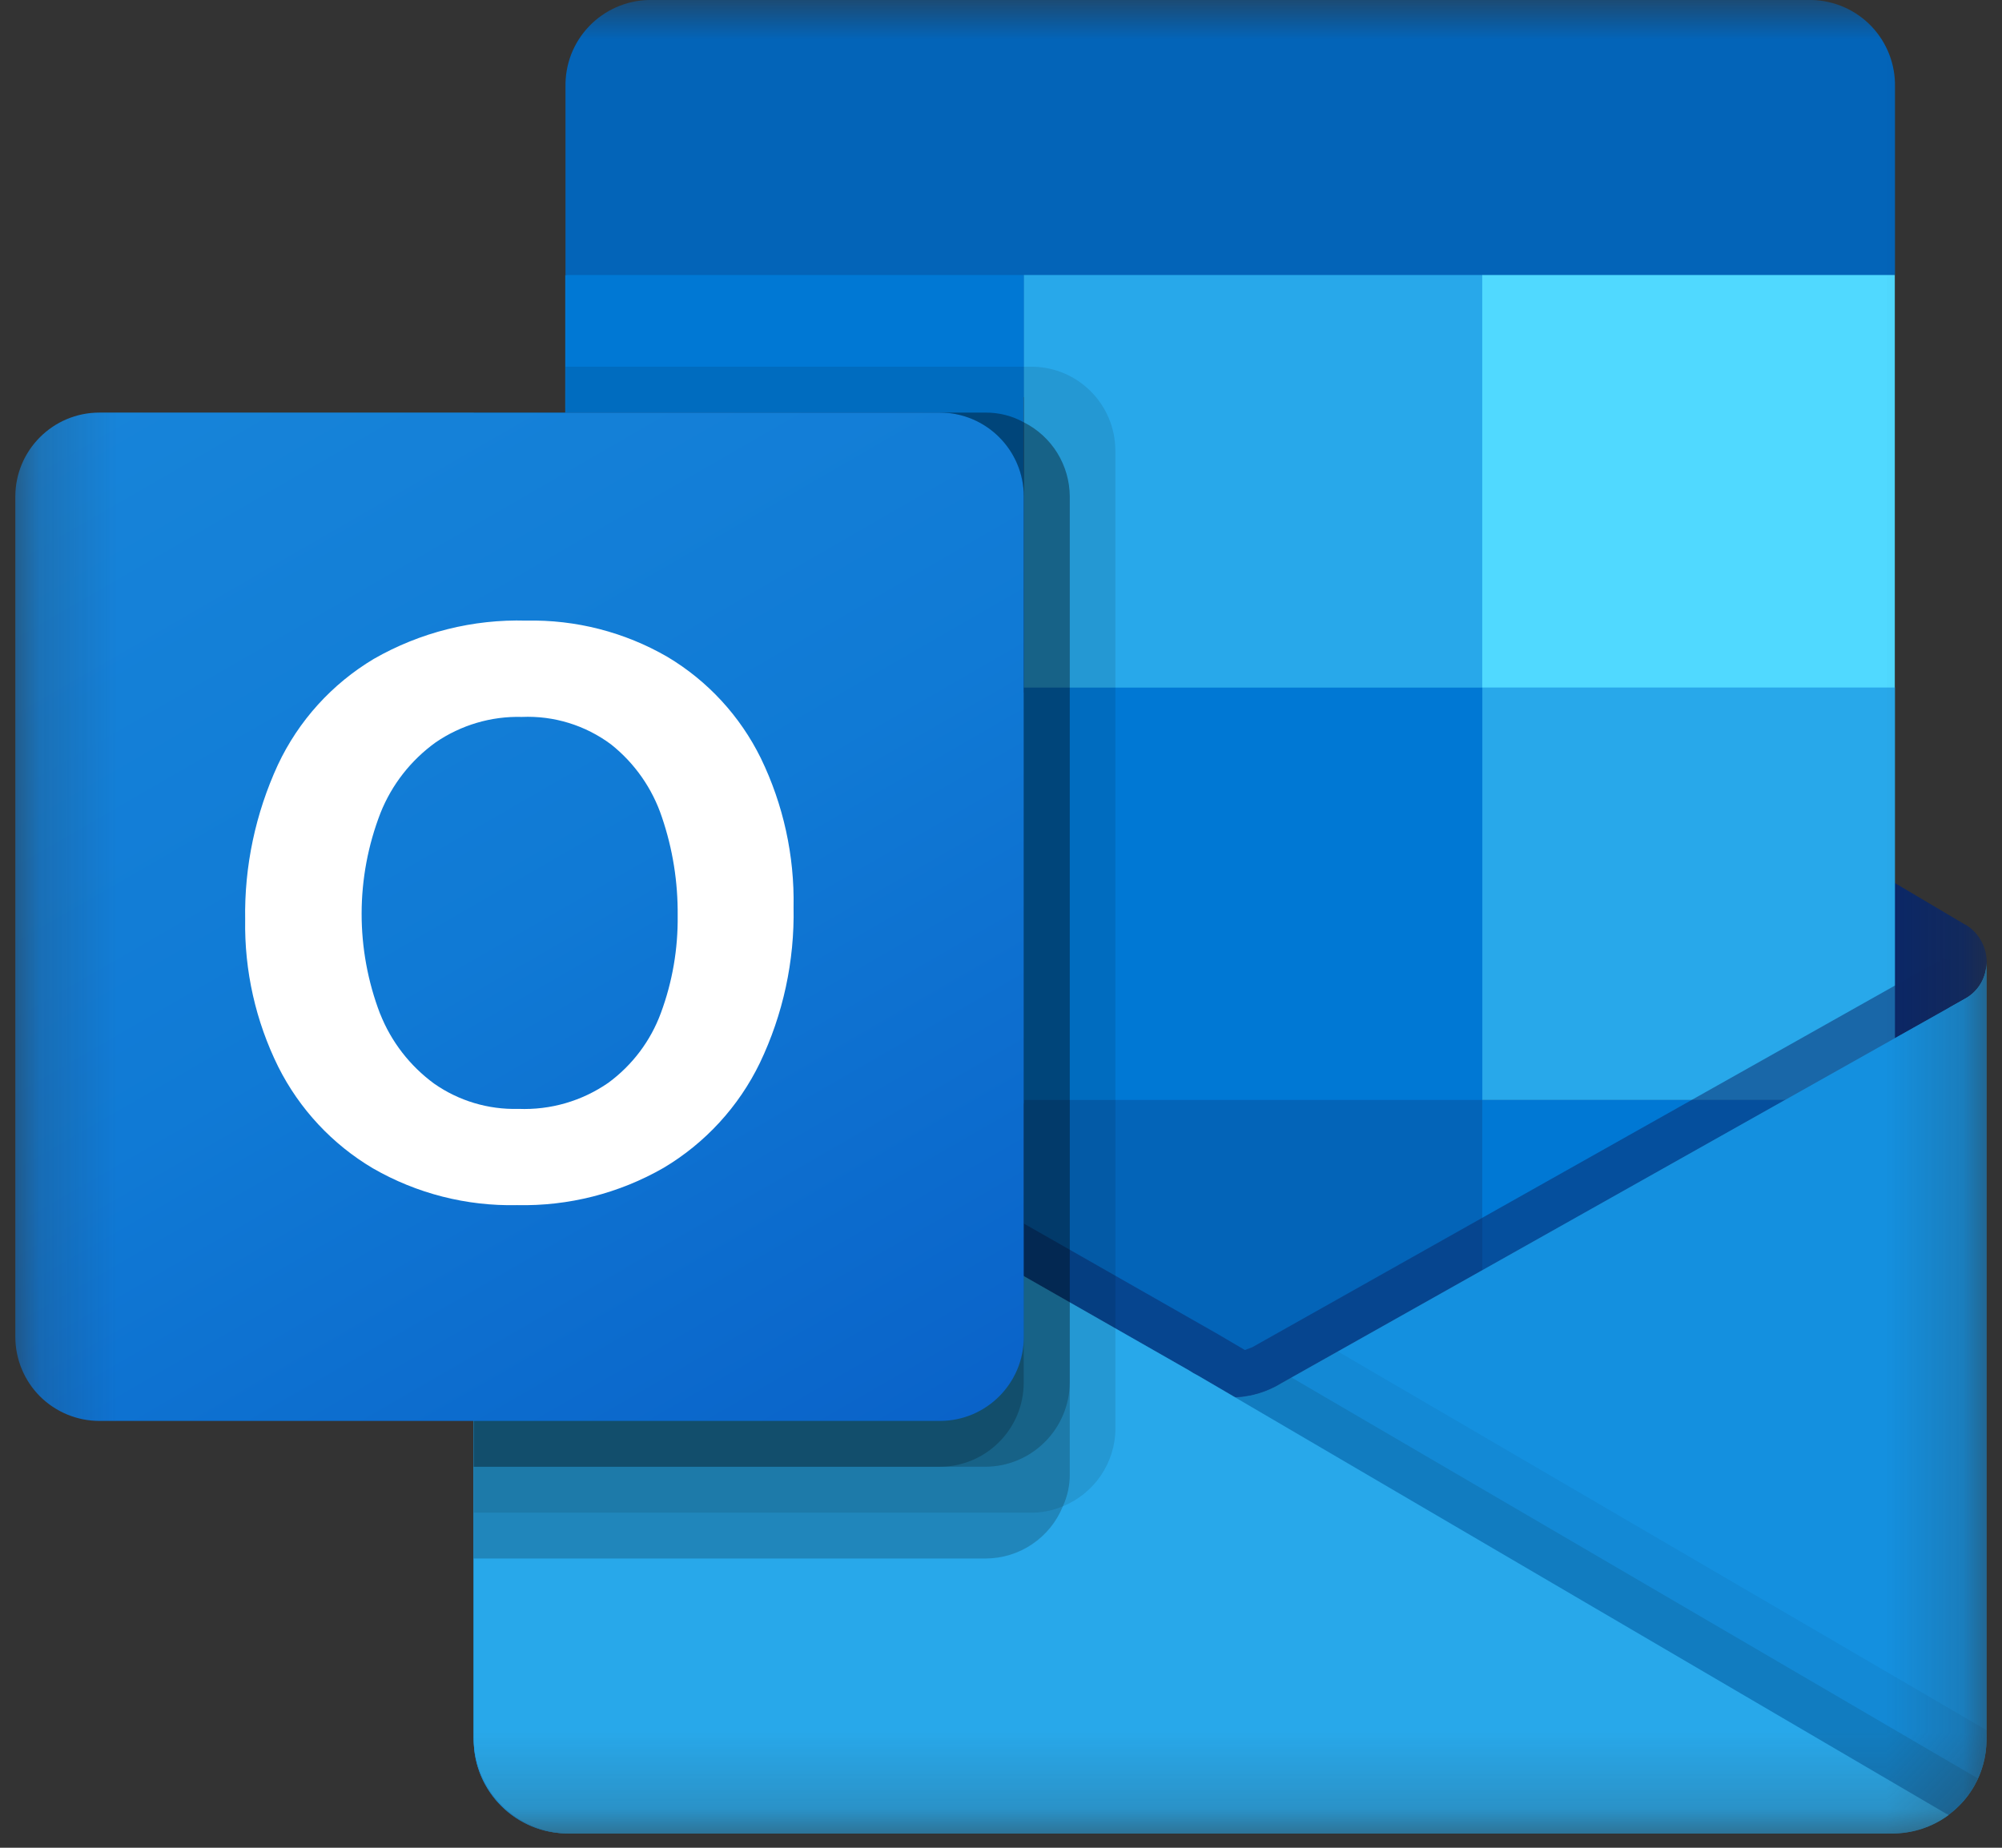
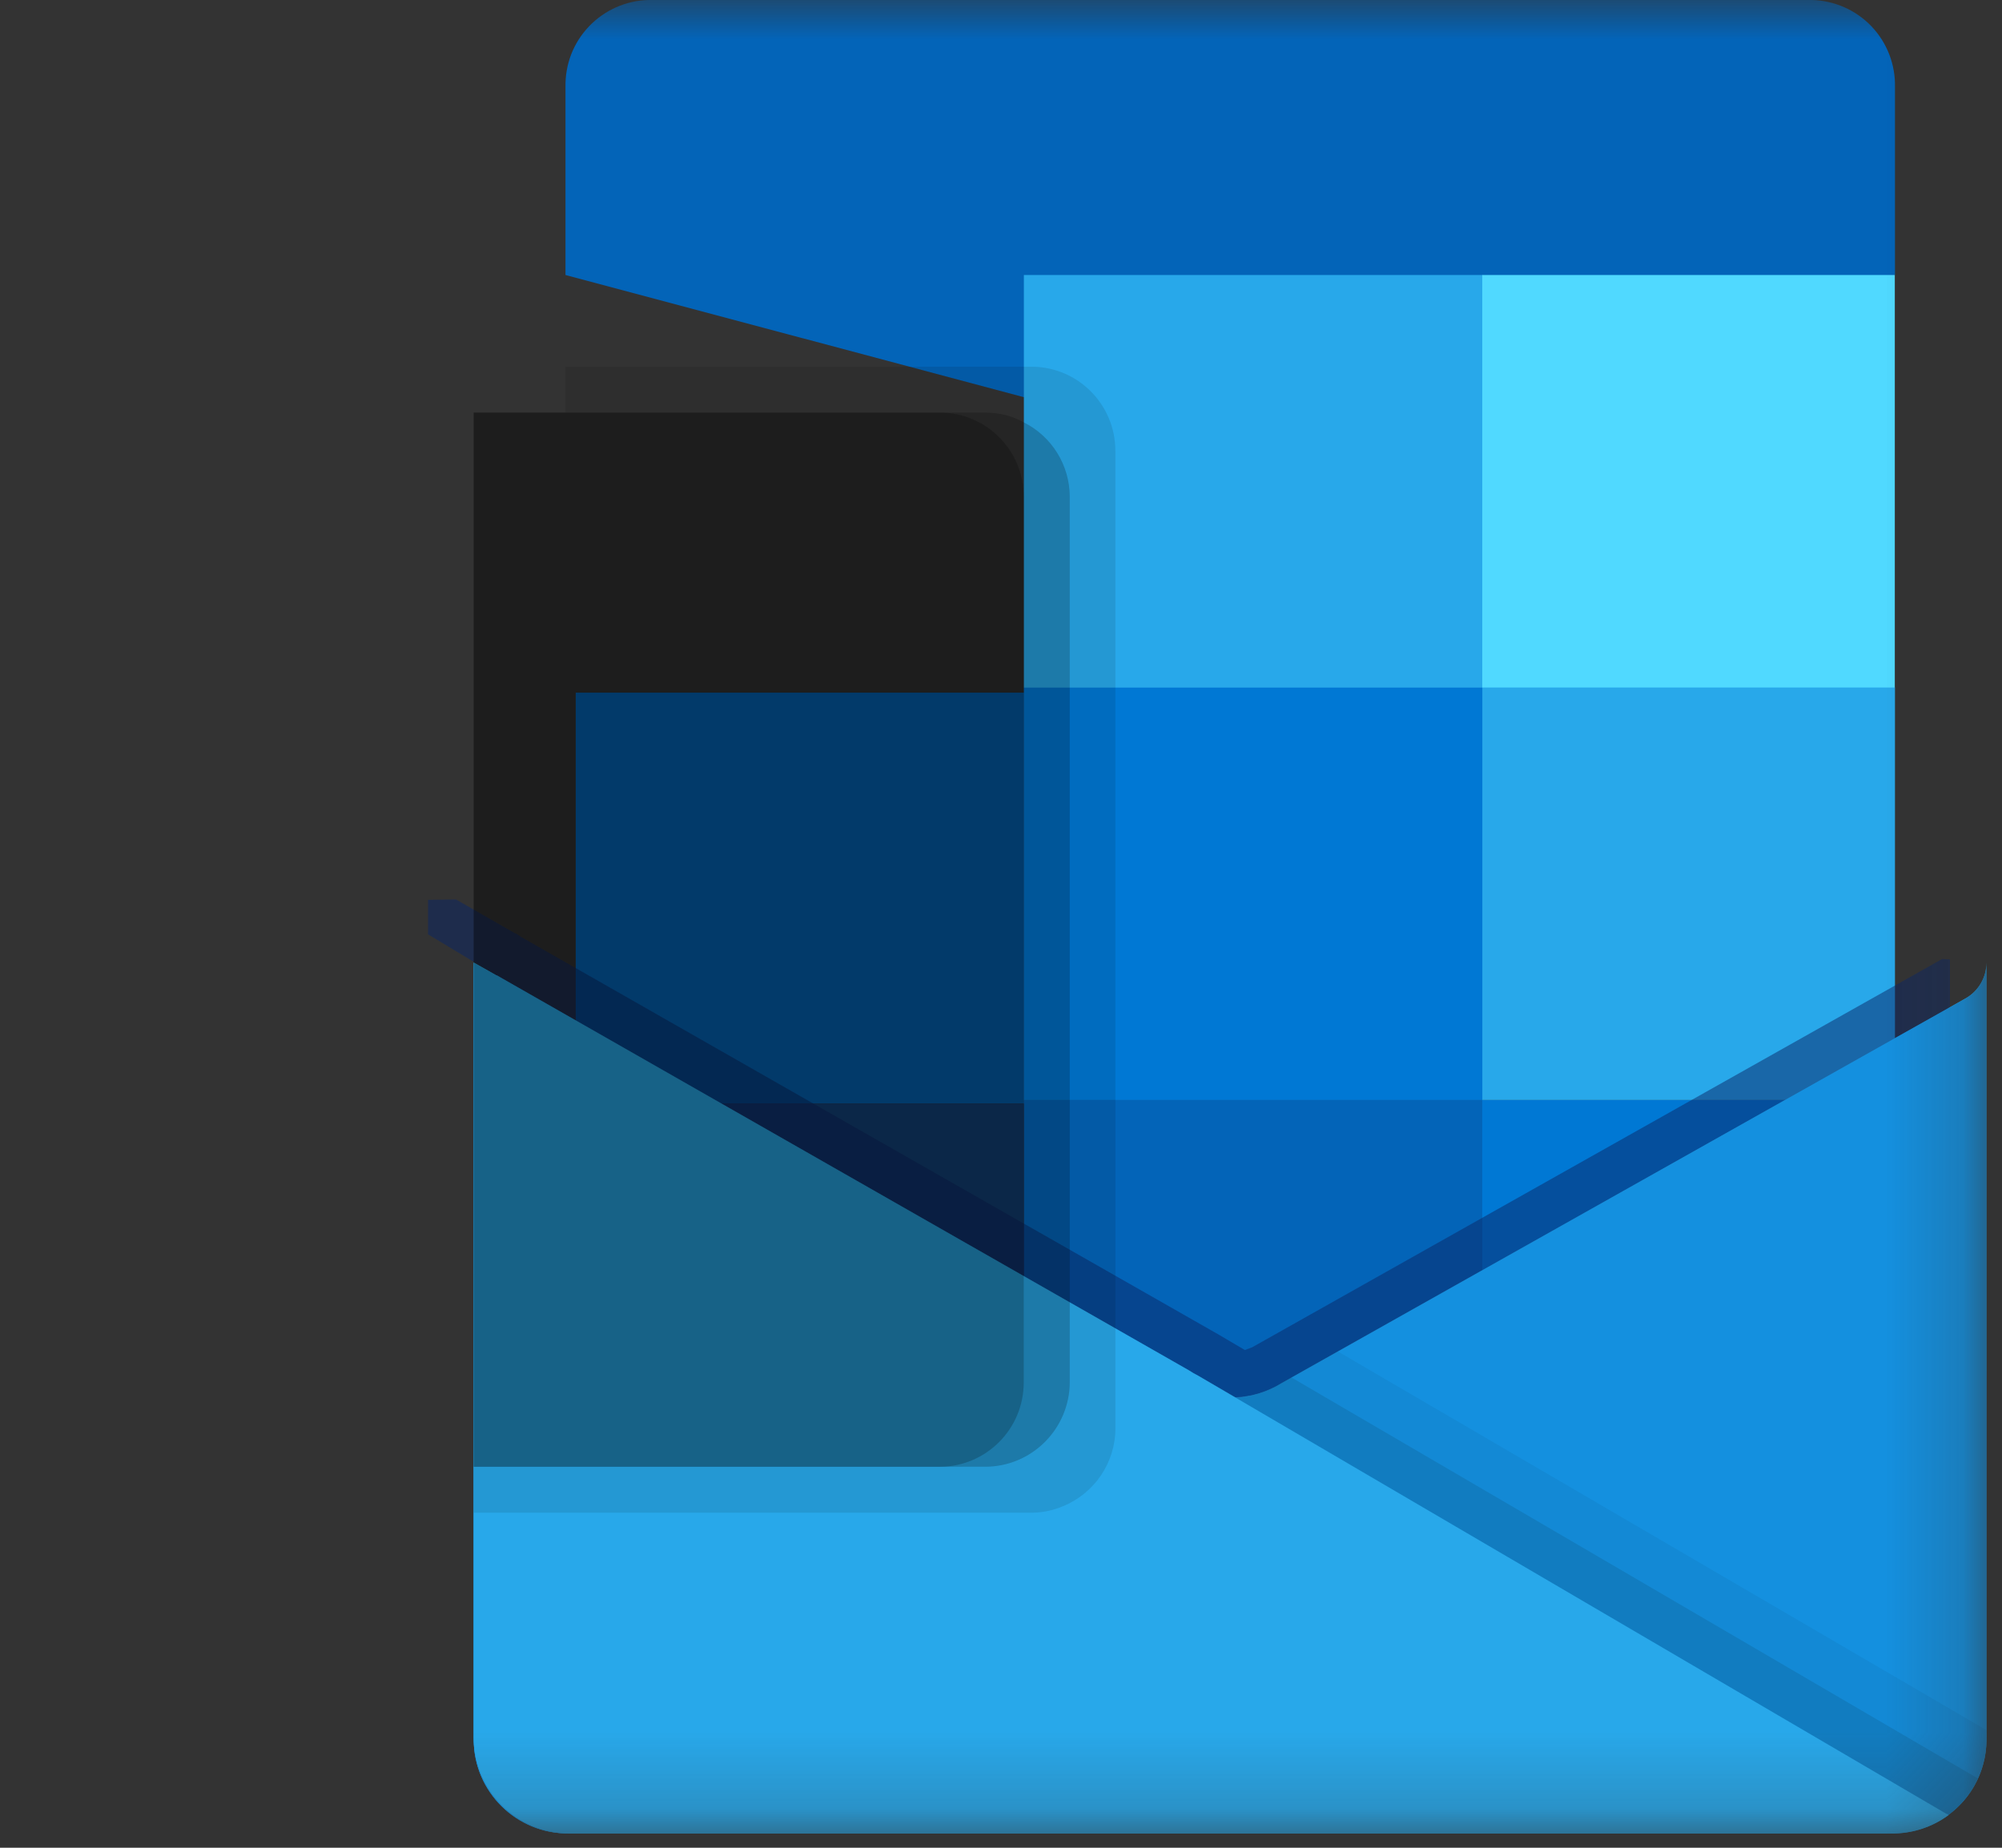
<svg xmlns="http://www.w3.org/2000/svg" width="26" height="24" viewBox="0 0 26 24" fill="none">
  <rect x="0" y="0" width="26" height="24" fill="#333333" stroke="none" />
  <mask id="mask0_2206_13439" style="mask-type:luminance" maskUnits="userSpaceOnUse" x="0" y="0" width="26" height="24">
    <path d="M0.199 0H25.799V23.814H0.199V0Z" fill="white" />
  </mask>
  <g mask="url(#mask0_2206_13439)">
-     <path d="M25.802 12.503C25.802 12.404 25.778 12.307 25.73 12.221C25.682 12.135 25.613 12.063 25.529 12.011H25.527L25.515 12.006L16.645 6.754C16.448 6.622 16.216 6.551 15.979 6.551C15.742 6.551 15.51 6.622 15.313 6.754L6.443 12.006L6.433 12.011C6.348 12.064 6.279 12.138 6.231 12.225C6.183 12.312 6.159 12.411 6.16 12.511C6.162 12.61 6.189 12.708 6.239 12.794C6.289 12.88 6.361 12.952 6.447 13.002L15.317 18.253C15.514 18.385 15.745 18.456 15.982 18.456C16.219 18.456 16.451 18.385 16.647 18.253L25.518 13.002C25.605 12.951 25.677 12.878 25.727 12.791C25.777 12.703 25.803 12.604 25.802 12.503Z" fill="#0A2767" />
    <path d="M7.477 8.997H13.299V14.333H7.477V8.997ZM24.61 3.572V1.132C24.617 0.838 24.507 0.555 24.305 0.342C24.102 0.13 23.824 0.007 23.531 0H8.424C8.279 0.003 8.136 0.035 8.003 0.094C7.87 0.153 7.75 0.237 7.65 0.342C7.549 0.447 7.471 0.571 7.418 0.706C7.366 0.842 7.341 0.986 7.344 1.132V3.572L16.275 5.953L24.61 3.572Z" fill="#0364B8" />
-     <path d="M7.341 3.572H13.296V8.93H7.34L7.341 3.572Z" fill="#0078D4" />
    <path d="M19.251 3.572H13.297V8.93L19.251 14.288H24.61V8.93L19.251 3.572Z" fill="#28A8EA" />
    <path d="M13.297 8.931H19.251V14.289H13.297V8.931Z" fill="#0078D4" />
    <path d="M13.297 14.289H19.251V19.647H13.297V14.289Z" fill="#0364B8" />
    <path d="M7.477 14.333H13.298V19.184H7.477V14.333Z" fill="#14447D" />
    <path d="M19.25 14.289H24.608V19.647H19.25V14.289Z" fill="#0078D4" />
    <path d="M25.526 12.969L25.515 12.975L16.645 17.963C16.464 18.076 16.257 18.14 16.044 18.149L15.559 17.867C15.518 17.847 15.478 17.824 15.44 17.798L6.451 12.667H6.447L6.152 12.503V22.602C6.157 23.275 6.707 23.818 7.381 23.814H24.59C24.6 23.814 24.609 23.809 24.619 23.809C24.762 23.8 24.902 23.771 25.036 23.722C25.094 23.698 25.149 23.669 25.203 23.636C25.383 23.531 25.533 23.38 25.637 23.199C25.742 23.018 25.797 22.812 25.798 22.603V12.503C25.798 12.695 25.695 12.874 25.526 12.969Z" fill="url(#paint0_linear_2206_13439)" />
    <path opacity="0.5" d="M25.324 12.463V13.082L16.048 19.469L6.446 12.672L6.444 12.668L6.439 12.666L5.559 12.136V11.688L5.922 11.683L6.69 12.123L6.708 12.129L6.772 12.172C6.772 12.172 15.799 17.321 15.822 17.332L16.167 17.535L16.263 17.499L25.223 12.456L25.324 12.462V12.463Z" fill="#0A2767" />
    <path d="M25.526 12.969L25.515 12.975L16.645 17.965C16.445 18.09 16.215 18.157 15.979 18.157C15.744 18.157 15.514 18.09 15.315 17.965L6.444 12.975L6.433 12.969C6.349 12.923 6.278 12.856 6.229 12.774C6.18 12.692 6.153 12.598 6.152 12.503V22.602C6.156 23.275 6.707 23.818 7.381 23.814H24.572C24.732 23.815 24.891 23.785 25.039 23.724C25.187 23.664 25.322 23.575 25.436 23.462C25.55 23.35 25.641 23.216 25.703 23.068C25.765 22.921 25.798 22.762 25.799 22.602V12.503C25.799 12.695 25.694 12.874 25.526 12.969Z" fill="#1490DF" />
    <path opacity="0.1" d="M16.771 17.891L16.638 17.965C16.462 18.078 16.26 18.144 16.051 18.157L19.426 22.147L25.314 23.566C25.475 23.444 25.603 23.284 25.687 23.1L16.771 17.891Z" fill="black" />
    <path opacity="0.05" d="M17.373 17.553L16.638 17.965C16.462 18.078 16.26 18.144 16.051 18.157L17.633 22.517L25.315 23.565C25.465 23.453 25.586 23.308 25.67 23.14C25.753 22.973 25.797 22.789 25.797 22.602V22.472L17.373 17.553Z" fill="black" />
    <path d="M7.396 23.815H24.57C24.835 23.816 25.093 23.733 25.306 23.576L15.559 17.868C15.518 17.847 15.478 17.824 15.44 17.799L6.451 12.668H6.445L6.152 12.502V22.568C6.152 23.256 6.709 23.815 7.396 23.815Z" fill="#28A8EA" />
    <path opacity="0.1" d="M14.486 5.853V18.553C14.485 18.998 14.214 19.398 13.802 19.565C13.674 19.619 13.536 19.648 13.397 19.648H6.152V5.358H7.343V4.763H13.397C13.999 4.765 14.485 5.253 14.485 5.855L14.486 5.853Z" fill="black" />
-     <path opacity="0.2" d="M13.893 6.45V19.149C13.894 19.293 13.863 19.435 13.803 19.566C13.722 19.766 13.584 19.936 13.405 20.057C13.227 20.178 13.017 20.242 12.802 20.243H6.152V5.359H12.802C12.975 5.358 13.145 5.401 13.296 5.485C13.475 5.575 13.626 5.713 13.731 5.883C13.836 6.053 13.892 6.25 13.893 6.45Z" fill="black" />
    <path opacity="0.2" d="M13.893 6.45V17.958C13.891 18.247 13.775 18.524 13.571 18.728C13.367 18.933 13.091 19.049 12.802 19.051H6.152V5.36H12.802C12.975 5.359 13.145 5.402 13.296 5.486C13.475 5.576 13.626 5.714 13.731 5.884C13.836 6.054 13.892 6.249 13.893 6.45Z" fill="black" />
    <path opacity="0.2" d="M13.295 6.45V17.958C13.295 18.56 12.808 19.049 12.207 19.052H6.152V5.359H12.207C12.808 5.359 13.295 5.848 13.295 6.45Z" fill="black" />
-     <path d="M1.291 5.359H12.206C12.807 5.359 13.296 5.847 13.296 6.45V17.366C13.296 17.967 12.809 18.456 12.206 18.456H1.291C1.002 18.456 0.724 18.341 0.519 18.137C0.315 17.933 0.2 17.655 0.199 17.366L0.199 6.45C0.199 5.848 0.688 5.359 1.291 5.359Z" fill="url(#paint1_linear_2206_13439)" />
-     <path d="M3.608 9.936C3.877 9.362 4.311 8.883 4.855 8.558C5.457 8.213 6.142 8.041 6.835 8.061C7.477 8.047 8.112 8.21 8.668 8.532C9.191 8.844 9.612 9.301 9.881 9.848C10.173 10.45 10.319 11.114 10.306 11.783C10.32 12.483 10.17 13.176 9.868 13.807C9.594 14.373 9.159 14.847 8.618 15.169C8.04 15.501 7.382 15.668 6.716 15.653C6.06 15.668 5.412 15.503 4.843 15.175C4.316 14.863 3.889 14.405 3.614 13.857C3.32 13.263 3.173 12.608 3.184 11.946C3.172 11.253 3.318 10.566 3.608 9.936ZM4.937 13.168C5.08 13.53 5.323 13.844 5.638 14.075C5.958 14.299 6.342 14.414 6.732 14.403C7.15 14.42 7.559 14.301 7.902 14.063C8.213 13.834 8.45 13.519 8.583 13.157C8.733 12.752 8.806 12.325 8.801 11.893C8.805 11.458 8.737 11.026 8.596 10.613C8.472 10.241 8.243 9.913 7.936 9.669C7.602 9.42 7.193 9.294 6.777 9.312C6.378 9.301 5.985 9.418 5.656 9.644C5.336 9.875 5.088 10.192 4.942 10.558C4.616 11.398 4.615 12.329 4.937 13.17V13.168Z" fill="white" />
    <path d="M19.25 3.572H24.608V8.93H19.25V3.572Z" fill="#50D9FF" />
  </g>
  <defs>
    <linearGradient id="paint0_linear_2206_13439" x1="15.975" y1="12.503" x2="15.975" y2="23.814" gradientUnits="userSpaceOnUse">
      <stop stop-color="#35B8F1" />
      <stop offset="1" stop-color="#28A8EA" />
    </linearGradient>
    <linearGradient id="paint1_linear_2206_13439" x1="2.475" y1="4.507" x2="11.022" y2="19.31" gradientUnits="userSpaceOnUse">
      <stop stop-color="#1784D9" />
      <stop offset="0.5" stop-color="#107AD5" />
      <stop offset="1" stop-color="#0A63C9" />
    </linearGradient>
  </defs>
</svg>